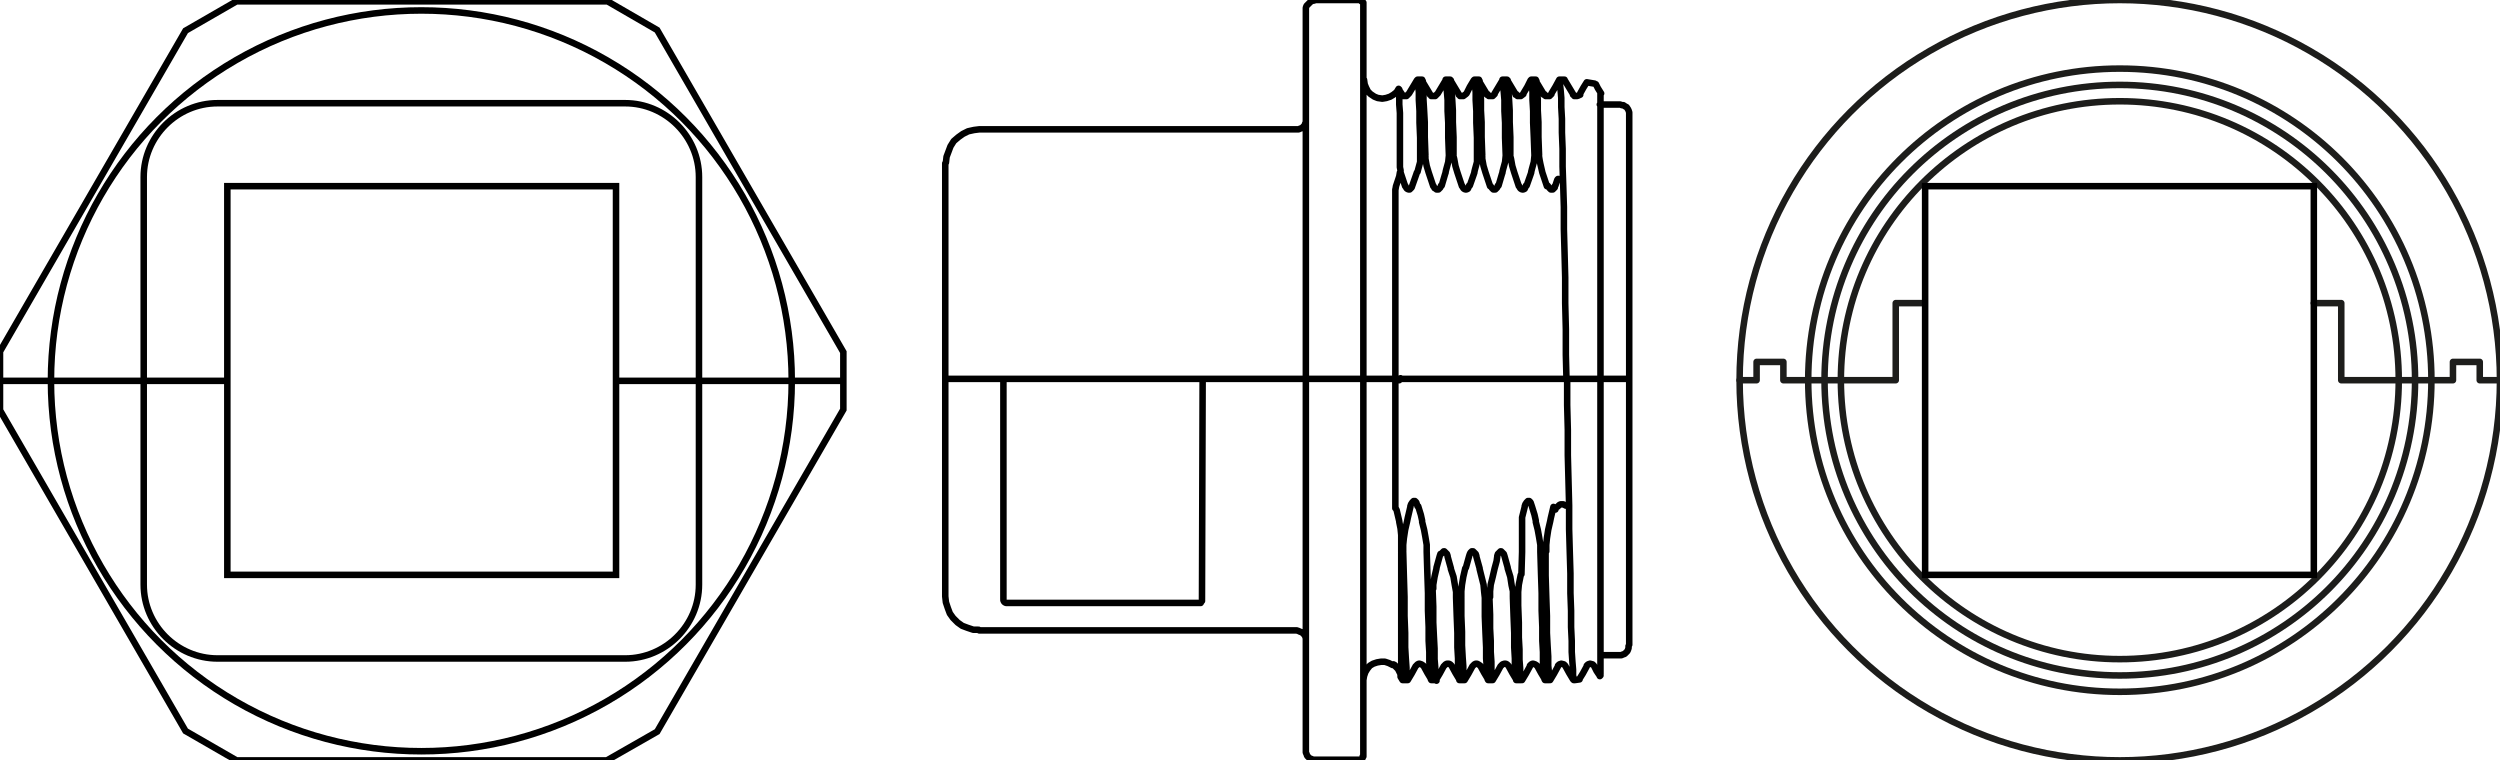
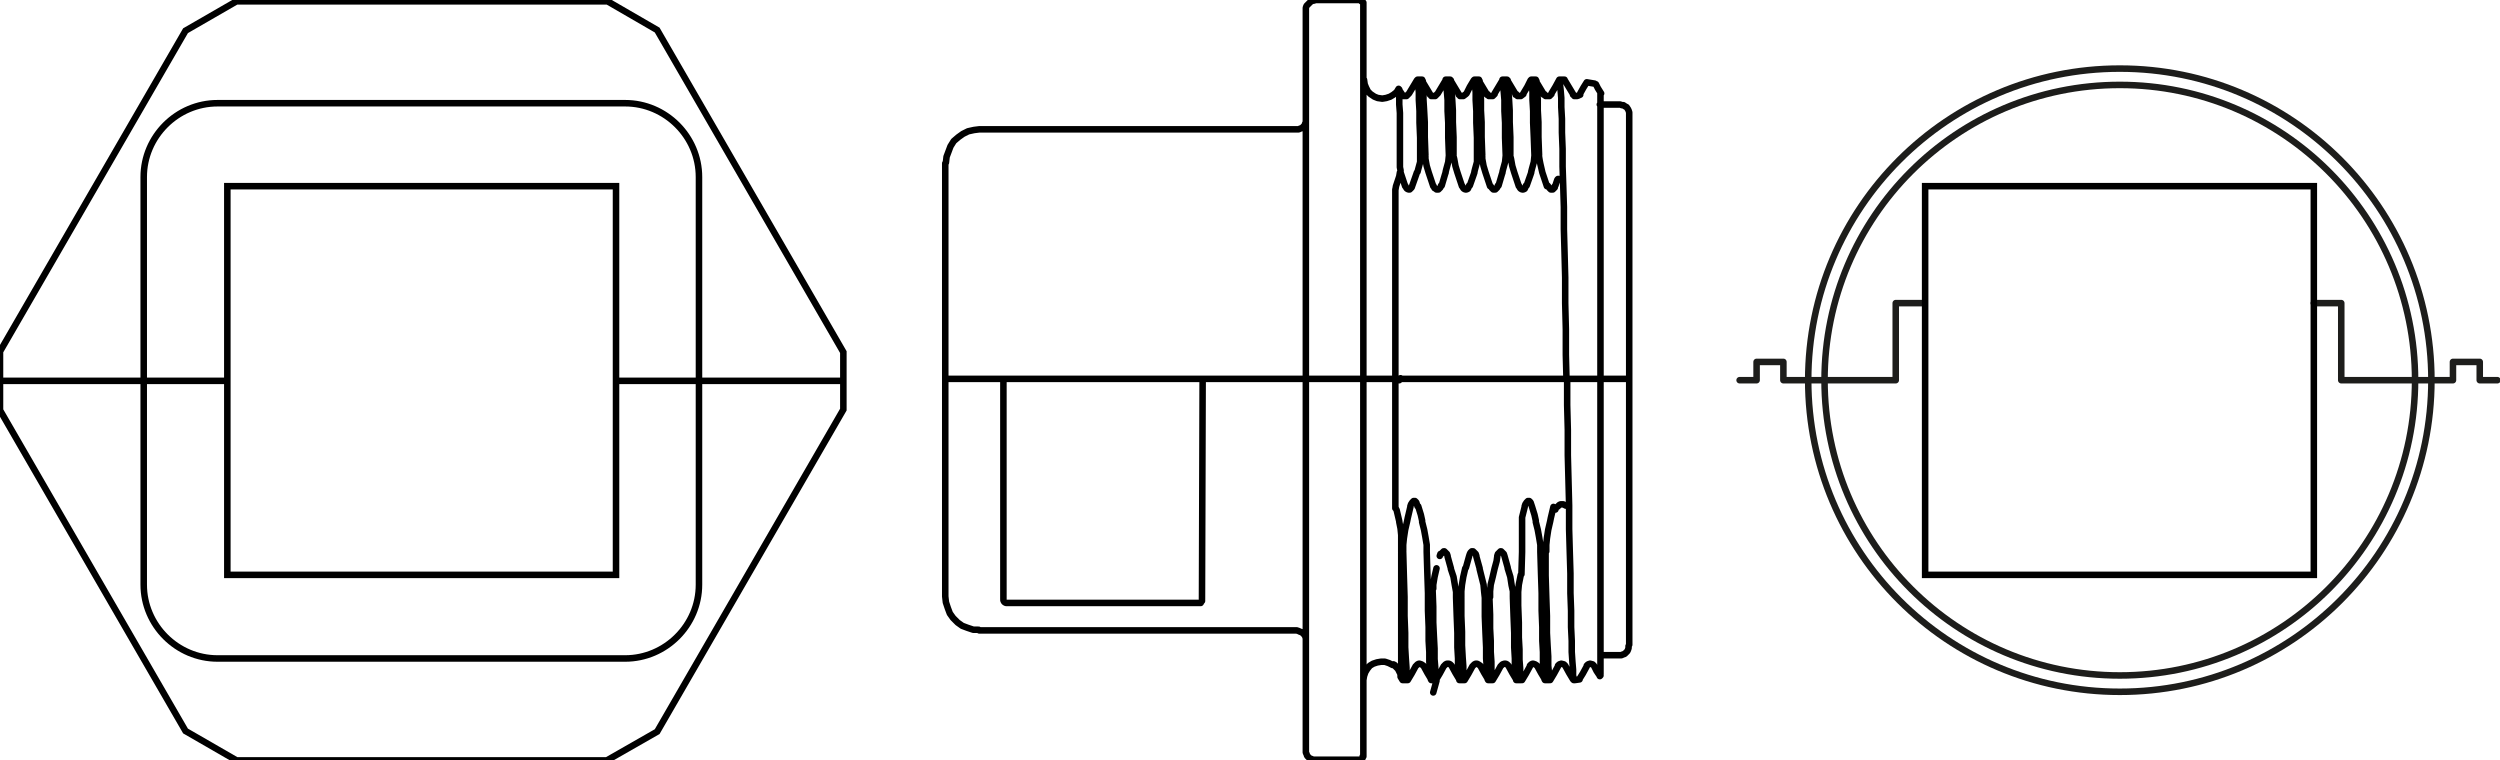
<svg xmlns="http://www.w3.org/2000/svg" version="1.1" id="Ebene_1" x="0px" y="0px" viewBox="0 0 382.7 116.4" enable-background="new 0 0 382.7 116.4" xml:space="preserve">
-   <path fill="none" stroke="#000000" stroke-linecap="round" stroke-linejoin="round" stroke-miterlimit="10" d="M221.6,85.1l-0.1-0.3   M221.5,84.8l-0.2-0.2l-0.1-0.1l-0.1-0.1H221l-0.1,0.1l-0.1,0.1l-0.2,0.2 M220.5,84.8l-0.1,0.3 M230.2,84.8l0.1,0.3 M230.2,84.8  l-0.2-0.2l-0.1-0.1l-0.1-0.1h-0.1l-0.1,0.1l-0.1,0.1l-0.2,0.2 M229.2,85.1l0.1-0.3 M226,85.1l-0.1-0.3 M225.9,84.8l-0.2-0.2  l-0.1-0.1l-0.1-0.1h-0.2l-0.1,0.1l-0.1,0.1l-0.1,0.2 M225,84.8l-0.1,0.3 M230.8,87l0.4,1.3l0.2,1.3l0.2,0.9v0.9 M230.3,85.1l0.5,1.8   M232.1,104.1v-0.2l-0.1-0.6l-0.1-1.1v-1.4l-0.1-1.7v-2.2l-0.1-2.5l-0.1-2.9 M228.8,87l0.3-1.1l0.1-0.7 M228.8,87l-0.3,1.3l-0.3,1.2  l-0.1,1v0.9 M228,91.5l0.1,2.6v2.1l0.1,1.9v1.7l0.1,1.5v1.2l0.1,0.8l0.1,0.5v0.1 M229.8,101.9L229.8,101.9 M222.9,91.5v-0.9  l-0.2-1.1l-0.2-1.2l-0.4-1.2 M222.1,87l-0.5-1.8 M223.4,104.1v-0.2l-0.1-0.6l-0.1-1.1v-1.4l-0.1-1.7v-2.2l-0.1-2.5l-0.1-2.9   M225.5,101.9L225.5,101.9 M224.9,85.1l-0.5,1.8 M224.3,87l-0.3,1.3l-0.2,1.2l-0.1,1v0.9 M223.7,91.5v2.8l0.1,2.4v2.1l0.1,1.8  l0.1,1.4v1l0.1,0.7v0.4h0.1 M227.3,91.5l-0.1-0.9l-0.1-1.1l-0.3-1.2l-0.3-1.2 M226.5,87l-0.5-1.8 M227.8,104.1l-0.1-0.2v-0.6  l-0.1-1.1l-0.1-1.4v-1.7l-0.1-2.2l-0.1-2.5v-2.9 M214.7,104.1v-0.2l-0.1-0.6l-0.1-0.9v-1.3 M219.3,89.8v0.4l0.1,2.7v2.4l0.1,2.1  l0.1,1.9v1.6l0.1,1.2v1l0.1,0.7l0.1,0.4 M220.4,85.1l-0.5,1.8 M219.9,87l-0.3,1.3l-0.2,1.2v0.6 M213.6,58.2h0.3 M215.9,77.5l0.1-0.3  l0.2-0.3l0.1-0.1l0.1-0.1h0.1h0.1l0.1,0.1l0.1,0.1l0.2,0.6 M233.4,77.5l0.1-0.3l0.2-0.3l0.1-0.1l0.1-0.1h0.1h0.1l0.1,0.1l0.1,0.1  l0.2,0.6 M213.9,58.2h0.1h0.1h0.1l0.1-0.1V58l0.1-0.1 M144.7,91.3l0.1,0.9l0.3,0.9l0.3,0.8l0.5,0.7l0.7,0.7l0.7,0.5l0.8,0.3l0.9,0.3  h0.8 M184,91.8V92l-0.1,0.1l-0.1,0.2h-0.2h-0.1 M183.5,92.3h-29.3 M154.2,92.3H154l-0.2-0.1l-0.1-0.1l-0.1-0.2v-0.1 M198.5,96.5  h-48.6 M219.1,104.1l-0.1-0.2v-0.5l-0.1-0.9l-0.1-1.2v-1.5l-0.1-1.7V96l-0.1-2.5v-2.7l-0.1-3l-0.1-3.3 M218.4,84.5v-1.1l-0.2-1.2  l-0.2-1.1l-0.3-1.2 M217.1,77.5l0.4,1.3l0.2,0.9 M217.9,101.9L217.9,101.9 M214.8,84.5l0.1,3.6l0.1,3.3v2.9l0.1,2.6v2.2l0.1,1.7  l0.1,1.4v1.1l0.1,0.6l0.1,0.2 M215.4,79.8l0.1-0.5l0.4-1.7 M215.4,79.8l-0.3,1.3l-0.2,1.3l-0.1,1v1 M232.4,91.5v1.2l0.1,2.6v2.3  l0.1,1.8v1.6l0.1,1.3v0.9l0.1,0.6l0.1,0.2 M233,79.2l0.4-1.6 M232.9,87.9l0.1-3.4V81v-1.8 M232.4,91.5v-0.9l0.1-1.1l0.3-1.5   M236.5,104.1l-0.1-0.2v-0.5l-0.1-0.9l-0.1-1.2v-1.5l-0.1-1.7V96l-0.1-2.5v-2.7l-0.1-3l-0.1-3.3 M235.8,84.5v-1.1l-0.2-1.2l-0.2-1.1  l-0.3-1.2 M234.5,77.5l0.4,1.3l0.2,0.9 M235.3,101.9L235.3,101.9 M237.3,79.8l0.1-0.5l0.4-1.7 M237.3,79.8l-0.3,1.3l-0.2,1.3l-0.1,1  v1 M236.6,84.5v3.6l0.1,3.3l0.1,2.9v2.6l0.1,1.9l0.1,1.7v1.4l0.1,1v0.7l0.1,0.4 M249.4,58.2v2.4V63v2.2v2.4v2.3v2.3v2.2v2.2v2.2v1.9  v1.9v1.8v1.8v1.6v1.5v1.5v1.4v1.2v1.1v1v0.8V97v0.6v0.5v0.3v0.2v0.1 M199.9,98v-0.3l-0.1-0.3l-0.1-0.2l-0.2-0.2l-0.2-0.2l-0.3-0.1  l-0.2-0.1l-0.3-0.1 M144.7,91.3V58.2 M153.6,91.7V58.2 M153.6,91.7L153.6,91.7 M184,91.7L184,91.7 M184,91.7l0.1-33.5 M238.1,78  v-0.2l0.4-0.3l0.2-0.2l0.2-0.1h0.2h0.2l0.2,0.1l0.2,0.1 M244,101.9L244,101.9 M214.5,101v-1.1v-1.1v-1.3V96v-1.5v-1.7V91v-2.1v-2.1  v-2.2 M214.5,84.5v-1.2v-1.4l-0.1-1l-0.2-1 M214.2,79.8l-0.4-1.7l-0.2-0.4 M213.6,58.2v2.6v2.4v2.6v2.4v2.5v2.4v2.4v2.3   M213.5,101.8l-0.2-0.1 M214.5,101v0.8v0.7v0.6v0.3l-0.1,0.1 M239.6,101.9L239.6,101.9 M240.9,104.1v-0.2l-0.1-0.5v-0.9l-0.1-1.2  l-0.1-1.5v-1.7l-0.1-2.1v-2.5l-0.1-2.7v-3l-0.1-3.3l-0.1-3.5v-3.6l-0.1-3.9l-0.1-3.8v-3.9l-0.1-3.8v-3.8 M242.9,101.9L242.9,101.9   M245,58.2v2.6v2.4v2.5v2.5v2.4v2.5v2.1v2.4v2.2v2.3v2.1v2.1v1.8v1.8v1.7v1.6v1.5v1.4v1.3v1.1v1v1v0.7v0.7v0.5v0.4v0.3v0.1   M199.9,114.9L199.9,114.9v-0.3v-0.4v-0.5v-0.6v-0.7v-0.8v-1v-1.1v-1.3v-1.4v-1.4v-1.6v-1.6v-2v-1.9v-1.9v-2.2V92v-2.4v-2.4v-2.4  v-2.5v-2.6v-2.6v-2.7v-2.7v-2.5v-2.8v-2.8v-2.8v-2.6 M208.7,58.2V61v2.8v2.8v2.6V72v2.7v2.7V80v2.6v2.5v2.5V90v2.3v2.3v2.1v2.1v1.9  v1.8v1.7v1.6v1.5v1.4v1.2v1.2v1v0.9v0.8v0.6v0.6v0.3v0.3v0.1v0.1 M214.4,26.4v-0.1 M223.1,26.4l-0.3-1l-0.2-1.1l-0.1-0.4   M222.1,12.3v0.1l0.1,0.6v1l0.1,1.2l0.1,1.7v1.8l0.1,2.3v2.7 M227.4,26.4l-0.3-1l-0.2-1.1v-0.4 M226.4,12.3l0.1,0.1V13l0.1,1  l0.1,1.2v1.7l0.1,1.8V21l0.1,2.7 M236.1,26.4l-0.3-1.3l-0.1-0.5l-0.1-0.6v-0.1 M235.1,12.3l0.1,0.1V13l0.1,1l0.1,1.2v1.7l0.1,1.8V21  l0.1,2.7 M231.8,26.4l-0.3-1l-0.2-1.1l-0.1-0.4 M230.8,12.3v0.1l0.1,0.6v1l0.1,1.2l0.1,1.7v1.8l0.1,2.3v2.7 M218.7,26.4l-0.3-1  l-0.2-1.1v-0.4 M217.7,12.3l0.1,0.1V13l0.1,1v1.2l0.1,1.7l0.1,1.8V21l0.1,2.7 M214.6,14.5L214.6,14.5 M227.6,14.5L227.6,14.5   M232,14.5L232,14.5 M218.9,14.5L218.9,14.5 M236.3,14.5L236.3,14.5 M223.3,14.5L223.3,14.5 M217.4,23.8v1l-0.3,1.1l-0.1,0.4   M217.4,23.8v-2.7l-0.1-2.3V17l-0.1-1.7v-1.2l-0.1-1l-0.1-0.6v-0.3l-0.1,0.1 M221.8,23.8l-0.1,1l-0.3,1.1l-0.1,0.4 M221.8,23.8  l-0.1-2.7v-2.3l-0.1-1.8v-1.7l-0.1-1.2l-0.1-1v-0.6l-0.1-0.2v0.1 M226.1,23.8v1l-0.3,1.1l-0.1,0.4 M226.1,23.8v-2.7l-0.1-2.3V17  l-0.1-1.7v-1.2l-0.1-1l-0.1-0.6v-0.3l-0.1,0.1 M230.5,23.8l-0.1,1l-0.3,1.1l-0.1,0.4 M230.5,23.8l-0.1-2.7v-2.3l-0.1-1.8v-1.7  l-0.1-1.2l-0.1-1v-0.6l-0.1-0.3v0.1 M234.9,23.8l-0.1,1l-0.3,1.1l-0.1,0.4 M234.9,23.8l-0.1-2.7l-0.1-2.3V17l-0.1-1.7v-1.2l-0.1-1  l-0.1-0.6v-0.3l-0.1,0.1 M236.9,28.4l0.3,0.4l0.1,0.1l0.1,0.1h0.2h0.1l0.1-0.1l0.2-0.2v-0.2 M236.1,26.4l0.7,2.1 M233.7,28.4  l0.6-1.7l0.1-0.3 M232.5,28.4l0.2,0.4l0.1,0.1L233,29h0.1h0.1l0.2-0.1l0.1-0.2l0.1-0.3 M231.8,26.4l0.7,2.1 M229.4,28.4l0.5-1.7  l0.1-0.3 M228.1,28.4l0.3,0.4l0.1,0.1l0.1,0.1h0.1h0.2l0.1-0.1l0.2-0.2l0.1-0.3 M227.4,26.4l0.7,2.1 M225,28.4l0.6-1.7l0.1-0.3   M223.8,28.4l0.2,0.4l0.1,0.1l0.2,0.1h0.1h0.1l0.2-0.1l0.1-0.2l0.1-0.3 M223.1,26.4l0.7,2.1 M220.7,28.4l0.5-1.7l0.1-0.3   M219.4,28.4l0.2,0.4l0.2,0.1l0.1,0.1h0.1h0.2l0.1-0.1l0.2-0.2l0.1-0.3 M218.7,26.4l0.7,2.1 M216.2,28.4l0.6-1.7l0.1-0.3   M215.1,28.4l0.2,0.4l0.1,0.1l0.2,0.1h0.1h0.1l0.1-0.1l0.2-0.2l0.1-0.3 M214.4,26.4l0.7,2.1 M238,28.5l0.1-0.1 M149.9,19.8l-0.8,0.1  l-0.9,0.2l-0.8,0.4l-0.7,0.5l-0.7,0.6l-0.5,0.8l-0.3,0.8l-0.3,0.8l-0.1,0.9 M149.9,19.8h48.6 M249.4,17.4v0.1v0.2V18v0.5v0.7v0.7  v0.9v1v1.1v1.3v1.3v1.4v1.6v1.6v1.7v1.8v1.9v2.1v2.1v2.2v2.3v2.2v2.4v2.3v2.4v2.4v2.3 M198.5,19.8h0.3l0.2-0.1l0.3-0.1l0.2-0.2  l0.2-0.2l0.1-0.3l0.1-0.2v-0.3 M245,37.4v-4.1v-3.8v-2.8v-2.5v-2.3v-2.1v-1.6v-1.4v-1.1v-0.8v-0.5v-0.1 M144.7,58h2.1h6.2h6.2h10.3  h14.4h14.4h16.4H233h16.4 M144.7,58.2V25 M241.9,14.5L241.9,14.5 M214.3,26.4l-0.1,0.6 M214.3,26.4l0.1-0.1 M214.1,13.6l0.1,0.1v0.5  v0.7V16l0.1,1.3v1.6v1.9v2.3v2.5l0.1,0.5 M213.6,58.2v-2.4v-2.5v-2.5v-2.4v-2.2v-2.4v-2.3v-2.3V37v-2.2v-1.9v-2.1V29 M213.6,29.1  l0.1-0.6l0.2-0.6l0.2-0.6l0.1-0.3 M240.8,14.5L240.8,14.5 M239.8,58.2l-0.1-3.9v-3.9l-0.1-4v-3.9l-0.1-3.8l-0.1-3.6v-3.4l-0.1-3.2  l-0.1-3v-2.7l-0.1-2.5v-2.1l-0.1-1.8V15l-0.1-1.2l-0.1-0.9v-0.5l-0.1-0.2v0.1 M238.1,28.4l0.2-0.6l0.1-0.3l0.1-0.1h0.1v0.1   M245,37.4v2.5v2.5V45v2.6v2.6v2.7v2.7v2.6 M199.9,58.2v-2.8v-2.8v-2.8V47v-2.7v-2.7v-2.7v-2.6v-2.6v-2.5v-2.5v-2.4V24v-2.2v-2.2  v-2.1v-1.3v-1.8v-1.7v-1.5V9.5V8.2V7V5.9v-1v-1V3.2V2.6V2.2V1.8V1.5 M208.7,0.6L208.7,0.6v0.2V1v0.4v0.5v0.7v0.8v0.9v1v1.1v1.3v1.4  v1.4v1.6v2.1V16v1.9V20v2.2v2.2v2.4v2.4v2.4v2.6v2.6v2.6v2.7v2.7v2.7v2.8v2.8v2.8v2.3 M213.5,101.9h0.1 M214.4,103.6l0.3,0.5   M223.4,104.1h0.8 M227.8,104.1h0.7 M232.1,104.1h0.8 M221.1,101.9l0.2-0.2l0.2-0.1h0.1h0.1h0.1l0.2,0.1l0.2,0.2 M229.8,101.9  l0.2-0.2l0.3-0.1h0.1h0.1l0.2,0.1l0.2,0.2 M225.5,101.9l0.2-0.2l0.2-0.1h0.1h0.1l0.2,0.1l0.3,0.2 M230.9,101.9l0.6,1.1l0.6,1   M228.5,104.1l0.6-1l0.6-1.1 M222.2,101.9l0.6,1.1l0.6,1 M224.2,104.1l0.6-1l0.6-1.1 M226.6,101.9l0.6,1.1l0.6,1 M214.7,104.1h0.8   M219.1,104.1h0.7 M236.5,104.1h0.7 M241.1,104.1l0.7-0.1 M219.8,104.1l0.6-1l0.6-1.1 M216.8,101.9l0.2-0.2l0.2-0.1h0.1l0.3,0.1  l0.3,0.2 M234.2,101.9l0.2-0.2l0.2-0.1h0.1l0.3,0.1l0.3,0.2 M217.9,101.9l0.6,1.1l0.6,1 M215.5,104.1l0.6-1l0.6-1.1 M233,104.1  l0.6-1l0.6-1.1 M235.3,101.9l0.6,1.1l0.6,1 M237.3,104.1l0.6-1l0.6-1.1 M245,100.3h3 M247.9,100.3h0.3l0.2-0.1l0.3-0.1l0.2-0.2  l0.2-0.2l0.1-0.2l0.1-0.3v-0.3 M238.5,101.9l0.2-0.2l0.3-0.1l0.4,0.1l0.2,0.2 M242.9,101.9l0.2-0.2l0.3-0.1l0.4,0.1l0.2,0.2   M244,101.9l0.4,0.8l0.4,0.6 M208.7,104.1l0.1-0.6l0.2-0.6l0.3-0.5l0.4-0.5l0.5-0.3l0.6-0.2l0.6-0.1h0.6l0.6,0.2l0.6,0.3   M213.5,101.8l0.1,0.2l0.2,0.2l0.2,0.2l0.1,0.2l0.1,0.2l0.1,0.2l0.1,0.2v0.3 M239.6,101.9l0.6,1.1l0.6,1 M240.9,104.1h0.2   M241.8,103.9l0.5-0.8l0.6-1.1 M244.9,103.5l0.1-0.1 M199.9,114.9v0.3l0.1,0.2l0.1,0.3l0.2,0.2l0.2,0.2l0.3,0.1l0.2,0.1h0.3   M208,116.3h0.2h0.1l0.1-0.1l0.1-0.1l0.1-0.1v-0.1v-0.1 M201.4,116.3h6.7 M217.7,12.2H217 M222,12.2h-0.7 M226.4,12.2h-0.7   M230.7,12.2H230 M235.1,12.2h-0.7 M214.6,14.4l-0.4-0.6v-0.1 M223.3,14.4l-0.6-1l-0.6-1 M227.6,14.4l-0.6-1l-0.6-1 M236.3,14.4  l-0.6-1l-0.6-1 M232,14.4l-0.6-1l-0.6-1 M218.9,14.4l-0.6-1l-0.6-1 M215.6,14.4l-0.3,0.3h-0.2H215h-0.2l-0.2-0.3 M228.8,14.4  l-0.3,0.3h-0.2h-0.1h-0.3l-0.2-0.3 M233.2,14.4l-0.4,0.3h-0.2h-0.1h-0.2l-0.2-0.3 M220,14.4l-0.3,0.3h-0.2h-0.1h-0.3l-0.2-0.3   M237.5,14.4l-0.3,0.3H237h-0.1h-0.3l-0.2-0.3 M224.4,14.4l-0.4,0.3h-0.2h-0.1h-0.2l-0.2-0.3 M216.9,12.3l-0.6,1l-0.6,1 M221.3,12.3  l-0.6,1l-0.6,1 M225.6,12.3l-0.6,1l-0.5,1 M230,12.3l-0.6,1l-0.6,1 M234.3,12.3l-0.5,1l-0.6,1 M247.9,16h-3 M249.4,17.4v-0.2  l-0.1-0.3l-0.1-0.2l-0.2-0.3l-0.2-0.1l-0.3-0.2h-0.2L248,16 M245.1,14.3l-0.5-0.8l-0.3-0.6 M241.9,14.4l-0.2,0.2l-0.3,0.1H241  l-0.2-0.3 M242.9,12.6l-0.5,0.8l-0.5,0.9 M214.1,13.6l-0.3,0.5l-0.5,0.4l-0.5,0.3l-0.6,0.2l-0.6,0.1l-0.7-0.1l-0.5-0.2l-0.6-0.4  l-0.4-0.4l-0.3-0.6l-0.2-0.5l-0.1-0.7 M240.8,14.4l-0.6-1l-0.6-1 M239.5,12.2h-0.8 M238.7,12.2l-0.6,1.1l-0.6,1 M244.1,12.8  l-1.2-0.2 M201.4,0l-0.3,0.1h-0.2l-0.3,0.2l-0.2,0.2l-0.2,0.2L200,0.9l-0.1,0.3v0.3 M208.7,0.6V0.5V0.4l-0.1-0.1l-0.2-0.1V0.1h-0.1  L208.2,0H208 M208,0h-6.7" />
-   <circle fill="none" stroke="#1D1D1B" stroke-linecap="round" stroke-linejoin="round" stroke-miterlimit="10" cx="324.5" cy="58.2" r="58.2" />
+   <path fill="none" stroke="#000000" stroke-linecap="round" stroke-linejoin="round" stroke-miterlimit="10" d="M221.6,85.1l-0.1-0.3   M221.5,84.8l-0.2-0.2l-0.1-0.1l-0.1-0.1H221l-0.1,0.1l-0.1,0.1l-0.2,0.2 M220.5,84.8l-0.1,0.3 M230.2,84.8l0.1,0.3 M230.2,84.8  l-0.2-0.2l-0.1-0.1l-0.1-0.1h-0.1l-0.1,0.1l-0.1,0.1l-0.2,0.2 M229.2,85.1l0.1-0.3 M226,85.1l-0.1-0.3 M225.9,84.8l-0.2-0.2  l-0.1-0.1l-0.1-0.1h-0.2l-0.1,0.1l-0.1,0.1l-0.1,0.2 M225,84.8l-0.1,0.3 M230.8,87l0.4,1.3l0.2,1.3l0.2,0.9v0.9 M230.3,85.1l0.5,1.8   M232.1,104.1v-0.2l-0.1-0.6l-0.1-1.1v-1.4l-0.1-1.7v-2.2l-0.1-2.5l-0.1-2.9 M228.8,87l0.3-1.1l0.1-0.7 M228.8,87l-0.3,1.3l-0.3,1.2  l-0.1,1v0.9 M228,91.5l0.1,2.6v2.1l0.1,1.9v1.7l0.1,1.5v1.2l0.1,0.8l0.1,0.5v0.1 M229.8,101.9L229.8,101.9 M222.9,91.5v-0.9  l-0.2-1.1l-0.2-1.2l-0.4-1.2 M222.1,87l-0.5-1.8 M223.4,104.1v-0.2l-0.1-0.6l-0.1-1.1v-1.4l-0.1-1.7v-2.2l-0.1-2.5l-0.1-2.9   M225.5,101.9L225.5,101.9 M224.9,85.1l-0.5,1.8 M224.3,87l-0.3,1.3l-0.2,1.2l-0.1,1v0.9 M223.7,91.5v2.8l0.1,2.4v2.1l0.1,1.8  l0.1,1.4v1l0.1,0.7v0.4h0.1 M227.3,91.5l-0.1-0.9l-0.1-1.1l-0.3-1.2l-0.3-1.2 M226.5,87l-0.5-1.8 M227.8,104.1l-0.1-0.2v-0.6  l-0.1-1.1l-0.1-1.4v-1.7l-0.1-2.2l-0.1-2.5v-2.9 M214.7,104.1v-0.2l-0.1-0.6l-0.1-0.9v-1.3 M219.3,89.8v0.4l0.1,2.7v2.4l0.1,2.1  l0.1,1.9v1.6l0.1,1.2v1l0.1,0.7l0.1,0.4 l-0.5,1.8 M219.9,87l-0.3,1.3l-0.2,1.2v0.6 M213.6,58.2h0.3 M215.9,77.5l0.1-0.3  l0.2-0.3l0.1-0.1l0.1-0.1h0.1h0.1l0.1,0.1l0.1,0.1l0.2,0.6 M233.4,77.5l0.1-0.3l0.2-0.3l0.1-0.1l0.1-0.1h0.1h0.1l0.1,0.1l0.1,0.1  l0.2,0.6 M213.9,58.2h0.1h0.1h0.1l0.1-0.1V58l0.1-0.1 M144.7,91.3l0.1,0.9l0.3,0.9l0.3,0.8l0.5,0.7l0.7,0.7l0.7,0.5l0.8,0.3l0.9,0.3  h0.8 M184,91.8V92l-0.1,0.1l-0.1,0.2h-0.2h-0.1 M183.5,92.3h-29.3 M154.2,92.3H154l-0.2-0.1l-0.1-0.1l-0.1-0.2v-0.1 M198.5,96.5  h-48.6 M219.1,104.1l-0.1-0.2v-0.5l-0.1-0.9l-0.1-1.2v-1.5l-0.1-1.7V96l-0.1-2.5v-2.7l-0.1-3l-0.1-3.3 M218.4,84.5v-1.1l-0.2-1.2  l-0.2-1.1l-0.3-1.2 M217.1,77.5l0.4,1.3l0.2,0.9 M217.9,101.9L217.9,101.9 M214.8,84.5l0.1,3.6l0.1,3.3v2.9l0.1,2.6v2.2l0.1,1.7  l0.1,1.4v1.1l0.1,0.6l0.1,0.2 M215.4,79.8l0.1-0.5l0.4-1.7 M215.4,79.8l-0.3,1.3l-0.2,1.3l-0.1,1v1 M232.4,91.5v1.2l0.1,2.6v2.3  l0.1,1.8v1.6l0.1,1.3v0.9l0.1,0.6l0.1,0.2 M233,79.2l0.4-1.6 M232.9,87.9l0.1-3.4V81v-1.8 M232.4,91.5v-0.9l0.1-1.1l0.3-1.5   M236.5,104.1l-0.1-0.2v-0.5l-0.1-0.9l-0.1-1.2v-1.5l-0.1-1.7V96l-0.1-2.5v-2.7l-0.1-3l-0.1-3.3 M235.8,84.5v-1.1l-0.2-1.2l-0.2-1.1  l-0.3-1.2 M234.5,77.5l0.4,1.3l0.2,0.9 M235.3,101.9L235.3,101.9 M237.3,79.8l0.1-0.5l0.4-1.7 M237.3,79.8l-0.3,1.3l-0.2,1.3l-0.1,1  v1 M236.6,84.5v3.6l0.1,3.3l0.1,2.9v2.6l0.1,1.9l0.1,1.7v1.4l0.1,1v0.7l0.1,0.4 M249.4,58.2v2.4V63v2.2v2.4v2.3v2.3v2.2v2.2v2.2v1.9  v1.9v1.8v1.8v1.6v1.5v1.5v1.4v1.2v1.1v1v0.8V97v0.6v0.5v0.3v0.2v0.1 M199.9,98v-0.3l-0.1-0.3l-0.1-0.2l-0.2-0.2l-0.2-0.2l-0.3-0.1  l-0.2-0.1l-0.3-0.1 M144.7,91.3V58.2 M153.6,91.7V58.2 M153.6,91.7L153.6,91.7 M184,91.7L184,91.7 M184,91.7l0.1-33.5 M238.1,78  v-0.2l0.4-0.3l0.2-0.2l0.2-0.1h0.2h0.2l0.2,0.1l0.2,0.1 M244,101.9L244,101.9 M214.5,101v-1.1v-1.1v-1.3V96v-1.5v-1.7V91v-2.1v-2.1  v-2.2 M214.5,84.5v-1.2v-1.4l-0.1-1l-0.2-1 M214.2,79.8l-0.4-1.7l-0.2-0.4 M213.6,58.2v2.6v2.4v2.6v2.4v2.5v2.4v2.4v2.3   M213.5,101.8l-0.2-0.1 M214.5,101v0.8v0.7v0.6v0.3l-0.1,0.1 M239.6,101.9L239.6,101.9 M240.9,104.1v-0.2l-0.1-0.5v-0.9l-0.1-1.2  l-0.1-1.5v-1.7l-0.1-2.1v-2.5l-0.1-2.7v-3l-0.1-3.3l-0.1-3.5v-3.6l-0.1-3.9l-0.1-3.8v-3.9l-0.1-3.8v-3.8 M242.9,101.9L242.9,101.9   M245,58.2v2.6v2.4v2.5v2.5v2.4v2.5v2.1v2.4v2.2v2.3v2.1v2.1v1.8v1.8v1.7v1.6v1.5v1.4v1.3v1.1v1v1v0.7v0.7v0.5v0.4v0.3v0.1   M199.9,114.9L199.9,114.9v-0.3v-0.4v-0.5v-0.6v-0.7v-0.8v-1v-1.1v-1.3v-1.4v-1.4v-1.6v-1.6v-2v-1.9v-1.9v-2.2V92v-2.4v-2.4v-2.4  v-2.5v-2.6v-2.6v-2.7v-2.7v-2.5v-2.8v-2.8v-2.8v-2.6 M208.7,58.2V61v2.8v2.8v2.6V72v2.7v2.7V80v2.6v2.5v2.5V90v2.3v2.3v2.1v2.1v1.9  v1.8v1.7v1.6v1.5v1.4v1.2v1.2v1v0.9v0.8v0.6v0.6v0.3v0.3v0.1v0.1 M214.4,26.4v-0.1 M223.1,26.4l-0.3-1l-0.2-1.1l-0.1-0.4   M222.1,12.3v0.1l0.1,0.6v1l0.1,1.2l0.1,1.7v1.8l0.1,2.3v2.7 M227.4,26.4l-0.3-1l-0.2-1.1v-0.4 M226.4,12.3l0.1,0.1V13l0.1,1  l0.1,1.2v1.7l0.1,1.8V21l0.1,2.7 M236.1,26.4l-0.3-1.3l-0.1-0.5l-0.1-0.6v-0.1 M235.1,12.3l0.1,0.1V13l0.1,1l0.1,1.2v1.7l0.1,1.8V21  l0.1,2.7 M231.8,26.4l-0.3-1l-0.2-1.1l-0.1-0.4 M230.8,12.3v0.1l0.1,0.6v1l0.1,1.2l0.1,1.7v1.8l0.1,2.3v2.7 M218.7,26.4l-0.3-1  l-0.2-1.1v-0.4 M217.7,12.3l0.1,0.1V13l0.1,1v1.2l0.1,1.7l0.1,1.8V21l0.1,2.7 M214.6,14.5L214.6,14.5 M227.6,14.5L227.6,14.5   M232,14.5L232,14.5 M218.9,14.5L218.9,14.5 M236.3,14.5L236.3,14.5 M223.3,14.5L223.3,14.5 M217.4,23.8v1l-0.3,1.1l-0.1,0.4   M217.4,23.8v-2.7l-0.1-2.3V17l-0.1-1.7v-1.2l-0.1-1l-0.1-0.6v-0.3l-0.1,0.1 M221.8,23.8l-0.1,1l-0.3,1.1l-0.1,0.4 M221.8,23.8  l-0.1-2.7v-2.3l-0.1-1.8v-1.7l-0.1-1.2l-0.1-1v-0.6l-0.1-0.2v0.1 M226.1,23.8v1l-0.3,1.1l-0.1,0.4 M226.1,23.8v-2.7l-0.1-2.3V17  l-0.1-1.7v-1.2l-0.1-1l-0.1-0.6v-0.3l-0.1,0.1 M230.5,23.8l-0.1,1l-0.3,1.1l-0.1,0.4 M230.5,23.8l-0.1-2.7v-2.3l-0.1-1.8v-1.7  l-0.1-1.2l-0.1-1v-0.6l-0.1-0.3v0.1 M234.9,23.8l-0.1,1l-0.3,1.1l-0.1,0.4 M234.9,23.8l-0.1-2.7l-0.1-2.3V17l-0.1-1.7v-1.2l-0.1-1  l-0.1-0.6v-0.3l-0.1,0.1 M236.9,28.4l0.3,0.4l0.1,0.1l0.1,0.1h0.2h0.1l0.1-0.1l0.2-0.2v-0.2 M236.1,26.4l0.7,2.1 M233.7,28.4  l0.6-1.7l0.1-0.3 M232.5,28.4l0.2,0.4l0.1,0.1L233,29h0.1h0.1l0.2-0.1l0.1-0.2l0.1-0.3 M231.8,26.4l0.7,2.1 M229.4,28.4l0.5-1.7  l0.1-0.3 M228.1,28.4l0.3,0.4l0.1,0.1l0.1,0.1h0.1h0.2l0.1-0.1l0.2-0.2l0.1-0.3 M227.4,26.4l0.7,2.1 M225,28.4l0.6-1.7l0.1-0.3   M223.8,28.4l0.2,0.4l0.1,0.1l0.2,0.1h0.1h0.1l0.2-0.1l0.1-0.2l0.1-0.3 M223.1,26.4l0.7,2.1 M220.7,28.4l0.5-1.7l0.1-0.3   M219.4,28.4l0.2,0.4l0.2,0.1l0.1,0.1h0.1h0.2l0.1-0.1l0.2-0.2l0.1-0.3 M218.7,26.4l0.7,2.1 M216.2,28.4l0.6-1.7l0.1-0.3   M215.1,28.4l0.2,0.4l0.1,0.1l0.2,0.1h0.1h0.1l0.1-0.1l0.2-0.2l0.1-0.3 M214.4,26.4l0.7,2.1 M238,28.5l0.1-0.1 M149.9,19.8l-0.8,0.1  l-0.9,0.2l-0.8,0.4l-0.7,0.5l-0.7,0.6l-0.5,0.8l-0.3,0.8l-0.3,0.8l-0.1,0.9 M149.9,19.8h48.6 M249.4,17.4v0.1v0.2V18v0.5v0.7v0.7  v0.9v1v1.1v1.3v1.3v1.4v1.6v1.6v1.7v1.8v1.9v2.1v2.1v2.2v2.3v2.2v2.4v2.3v2.4v2.4v2.3 M198.5,19.8h0.3l0.2-0.1l0.3-0.1l0.2-0.2  l0.2-0.2l0.1-0.3l0.1-0.2v-0.3 M245,37.4v-4.1v-3.8v-2.8v-2.5v-2.3v-2.1v-1.6v-1.4v-1.1v-0.8v-0.5v-0.1 M144.7,58h2.1h6.2h6.2h10.3  h14.4h14.4h16.4H233h16.4 M144.7,58.2V25 M241.9,14.5L241.9,14.5 M214.3,26.4l-0.1,0.6 M214.3,26.4l0.1-0.1 M214.1,13.6l0.1,0.1v0.5  v0.7V16l0.1,1.3v1.6v1.9v2.3v2.5l0.1,0.5 M213.6,58.2v-2.4v-2.5v-2.5v-2.4v-2.2v-2.4v-2.3v-2.3V37v-2.2v-1.9v-2.1V29 M213.6,29.1  l0.1-0.6l0.2-0.6l0.2-0.6l0.1-0.3 M240.8,14.5L240.8,14.5 M239.8,58.2l-0.1-3.9v-3.9l-0.1-4v-3.9l-0.1-3.8l-0.1-3.6v-3.4l-0.1-3.2  l-0.1-3v-2.7l-0.1-2.5v-2.1l-0.1-1.8V15l-0.1-1.2l-0.1-0.9v-0.5l-0.1-0.2v0.1 M238.1,28.4l0.2-0.6l0.1-0.3l0.1-0.1h0.1v0.1   M245,37.4v2.5v2.5V45v2.6v2.6v2.7v2.7v2.6 M199.9,58.2v-2.8v-2.8v-2.8V47v-2.7v-2.7v-2.7v-2.6v-2.6v-2.5v-2.5v-2.4V24v-2.2v-2.2  v-2.1v-1.3v-1.8v-1.7v-1.5V9.5V8.2V7V5.9v-1v-1V3.2V2.6V2.2V1.8V1.5 M208.7,0.6L208.7,0.6v0.2V1v0.4v0.5v0.7v0.8v0.9v1v1.1v1.3v1.4  v1.4v1.6v2.1V16v1.9V20v2.2v2.2v2.4v2.4v2.4v2.6v2.6v2.6v2.7v2.7v2.7v2.8v2.8v2.8v2.3 M213.5,101.9h0.1 M214.4,103.6l0.3,0.5   M223.4,104.1h0.8 M227.8,104.1h0.7 M232.1,104.1h0.8 M221.1,101.9l0.2-0.2l0.2-0.1h0.1h0.1h0.1l0.2,0.1l0.2,0.2 M229.8,101.9  l0.2-0.2l0.3-0.1h0.1h0.1l0.2,0.1l0.2,0.2 M225.5,101.9l0.2-0.2l0.2-0.1h0.1h0.1l0.2,0.1l0.3,0.2 M230.9,101.9l0.6,1.1l0.6,1   M228.5,104.1l0.6-1l0.6-1.1 M222.2,101.9l0.6,1.1l0.6,1 M224.2,104.1l0.6-1l0.6-1.1 M226.6,101.9l0.6,1.1l0.6,1 M214.7,104.1h0.8   M219.1,104.1h0.7 M236.5,104.1h0.7 M241.1,104.1l0.7-0.1 M219.8,104.1l0.6-1l0.6-1.1 M216.8,101.9l0.2-0.2l0.2-0.1h0.1l0.3,0.1  l0.3,0.2 M234.2,101.9l0.2-0.2l0.2-0.1h0.1l0.3,0.1l0.3,0.2 M217.9,101.9l0.6,1.1l0.6,1 M215.5,104.1l0.6-1l0.6-1.1 M233,104.1  l0.6-1l0.6-1.1 M235.3,101.9l0.6,1.1l0.6,1 M237.3,104.1l0.6-1l0.6-1.1 M245,100.3h3 M247.9,100.3h0.3l0.2-0.1l0.3-0.1l0.2-0.2  l0.2-0.2l0.1-0.2l0.1-0.3v-0.3 M238.5,101.9l0.2-0.2l0.3-0.1l0.4,0.1l0.2,0.2 M242.9,101.9l0.2-0.2l0.3-0.1l0.4,0.1l0.2,0.2   M244,101.9l0.4,0.8l0.4,0.6 M208.7,104.1l0.1-0.6l0.2-0.6l0.3-0.5l0.4-0.5l0.5-0.3l0.6-0.2l0.6-0.1h0.6l0.6,0.2l0.6,0.3   M213.5,101.8l0.1,0.2l0.2,0.2l0.2,0.2l0.1,0.2l0.1,0.2l0.1,0.2l0.1,0.2v0.3 M239.6,101.9l0.6,1.1l0.6,1 M240.9,104.1h0.2   M241.8,103.9l0.5-0.8l0.6-1.1 M244.9,103.5l0.1-0.1 M199.9,114.9v0.3l0.1,0.2l0.1,0.3l0.2,0.2l0.2,0.2l0.3,0.1l0.2,0.1h0.3   M208,116.3h0.2h0.1l0.1-0.1l0.1-0.1l0.1-0.1v-0.1v-0.1 M201.4,116.3h6.7 M217.7,12.2H217 M222,12.2h-0.7 M226.4,12.2h-0.7   M230.7,12.2H230 M235.1,12.2h-0.7 M214.6,14.4l-0.4-0.6v-0.1 M223.3,14.4l-0.6-1l-0.6-1 M227.6,14.4l-0.6-1l-0.6-1 M236.3,14.4  l-0.6-1l-0.6-1 M232,14.4l-0.6-1l-0.6-1 M218.9,14.4l-0.6-1l-0.6-1 M215.6,14.4l-0.3,0.3h-0.2H215h-0.2l-0.2-0.3 M228.8,14.4  l-0.3,0.3h-0.2h-0.1h-0.3l-0.2-0.3 M233.2,14.4l-0.4,0.3h-0.2h-0.1h-0.2l-0.2-0.3 M220,14.4l-0.3,0.3h-0.2h-0.1h-0.3l-0.2-0.3   M237.5,14.4l-0.3,0.3H237h-0.1h-0.3l-0.2-0.3 M224.4,14.4l-0.4,0.3h-0.2h-0.1h-0.2l-0.2-0.3 M216.9,12.3l-0.6,1l-0.6,1 M221.3,12.3  l-0.6,1l-0.6,1 M225.6,12.3l-0.6,1l-0.5,1 M230,12.3l-0.6,1l-0.6,1 M234.3,12.3l-0.5,1l-0.6,1 M247.9,16h-3 M249.4,17.4v-0.2  l-0.1-0.3l-0.1-0.2l-0.2-0.3l-0.2-0.1l-0.3-0.2h-0.2L248,16 M245.1,14.3l-0.5-0.8l-0.3-0.6 M241.9,14.4l-0.2,0.2l-0.3,0.1H241  l-0.2-0.3 M242.9,12.6l-0.5,0.8l-0.5,0.9 M214.1,13.6l-0.3,0.5l-0.5,0.4l-0.5,0.3l-0.6,0.2l-0.6,0.1l-0.7-0.1l-0.5-0.2l-0.6-0.4  l-0.4-0.4l-0.3-0.6l-0.2-0.5l-0.1-0.7 M240.8,14.4l-0.6-1l-0.6-1 M239.5,12.2h-0.8 M238.7,12.2l-0.6,1.1l-0.6,1 M244.1,12.8  l-1.2-0.2 M201.4,0l-0.3,0.1h-0.2l-0.3,0.2l-0.2,0.2l-0.2,0.2L200,0.9l-0.1,0.3v0.3 M208.7,0.6V0.5V0.4l-0.1-0.1l-0.2-0.1V0.1h-0.1  L208.2,0H208 M208,0h-6.7" />
  <circle fill="none" stroke="#1D1D1B" stroke-linecap="round" stroke-linejoin="round" stroke-miterlimit="10" cx="324.5" cy="58.2" r="47.7" />
-   <circle fill="none" stroke="#1D1D1B" stroke-linecap="round" stroke-linejoin="round" stroke-miterlimit="10" cx="324.5" cy="58.2" r="42.7" />
  <circle fill="none" stroke="#1D1D1B" stroke-linecap="round" stroke-linejoin="round" stroke-miterlimit="10" cx="324.5" cy="58.2" r="45.2" />
  <polyline fill="none" stroke="#1D1D1B" stroke-linecap="round" stroke-linejoin="round" stroke-miterlimit="10" points="266.3,58.2   268.9,58.2 268.9,55.4 273,55.4 273,58.2 290.2,58.2 290.2,46.4 294.3,46.4 " />
  <polyline fill="none" stroke="#1D1D1B" stroke-linecap="round" stroke-linejoin="round" stroke-miterlimit="10" points="382.3,58.2   379.6,58.2 379.6,55.4 375.5,55.4 375.5,58.2 358.4,58.2 358.4,46.4 354.2,46.4 " />
-   <circle fill="none" stroke="#000000" stroke-miterlimit="10" cx="64.5" cy="58.3" r="56.7" />
  <polygon fill="none" stroke="#000000" stroke-miterlimit="10" points="100.6,4.6 93,0.2 36.2,0.2 28.4,4.7 0,53.8 0,62.8   28.4,111.9 36.2,116.4 92.9,116.4 100.6,112 129.1,62.7 129.1,53.9 " />
  <line fill="none" stroke="#000000" stroke-miterlimit="10" x1="34.5" y1="58.3" x2="0" y2="58.3" />
  <path fill="none" stroke="#000000" stroke-miterlimit="10" d="M95.7,100.8H33.3c-6.2,0-11.3-5.1-11.3-11.3V27.1  c0-6.2,5.1-11.3,11.3-11.3h62.4c6.2,0,11.3,5.1,11.3,11.3v62.4C107,95.7,101.9,100.8,95.7,100.8z" />
  <line fill="none" stroke="#000000" stroke-miterlimit="10" x1="128.8" y1="58.3" x2="94.3" y2="58.3" />
  <rect id="R-1s" x="34.8" y="28.5" fill="none" stroke="#000000" stroke-miterlimit="10" width="59.5" height="59.5" />
  <rect id="R-1e" x="294.7" y="28.5" fill="none" stroke="#000000" stroke-miterlimit="10" width="59.5" height="59.5" />
</svg>